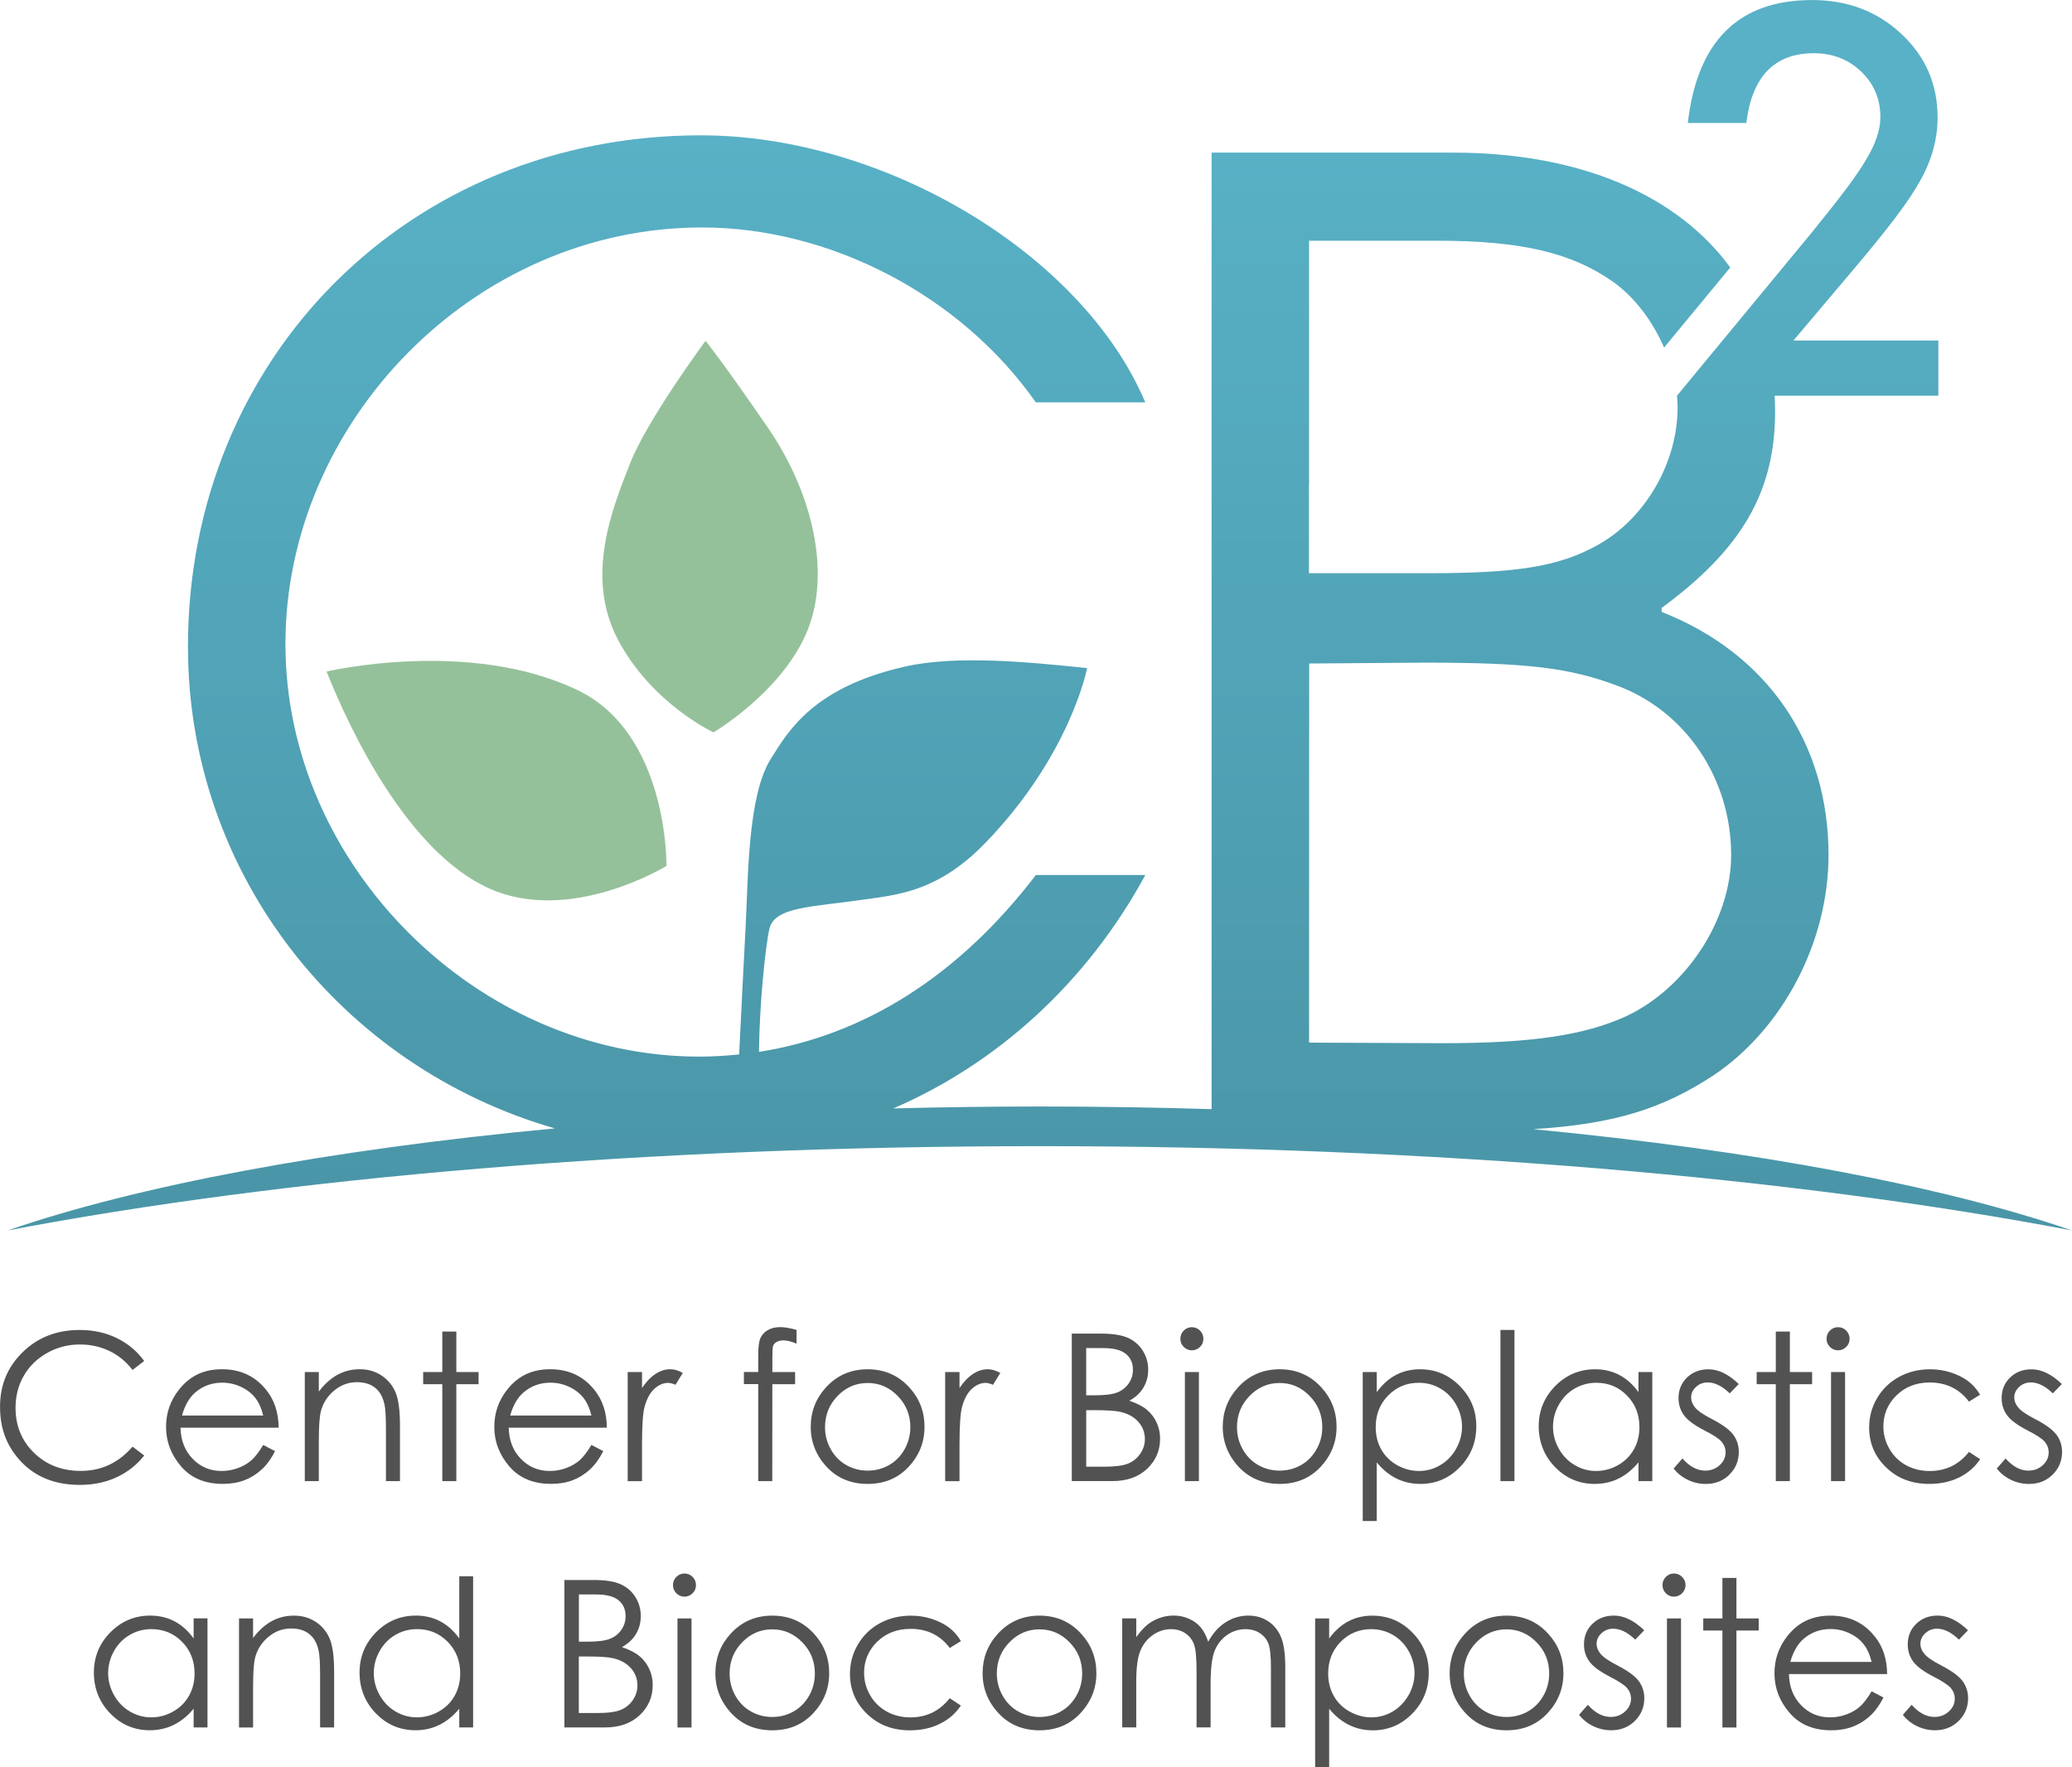
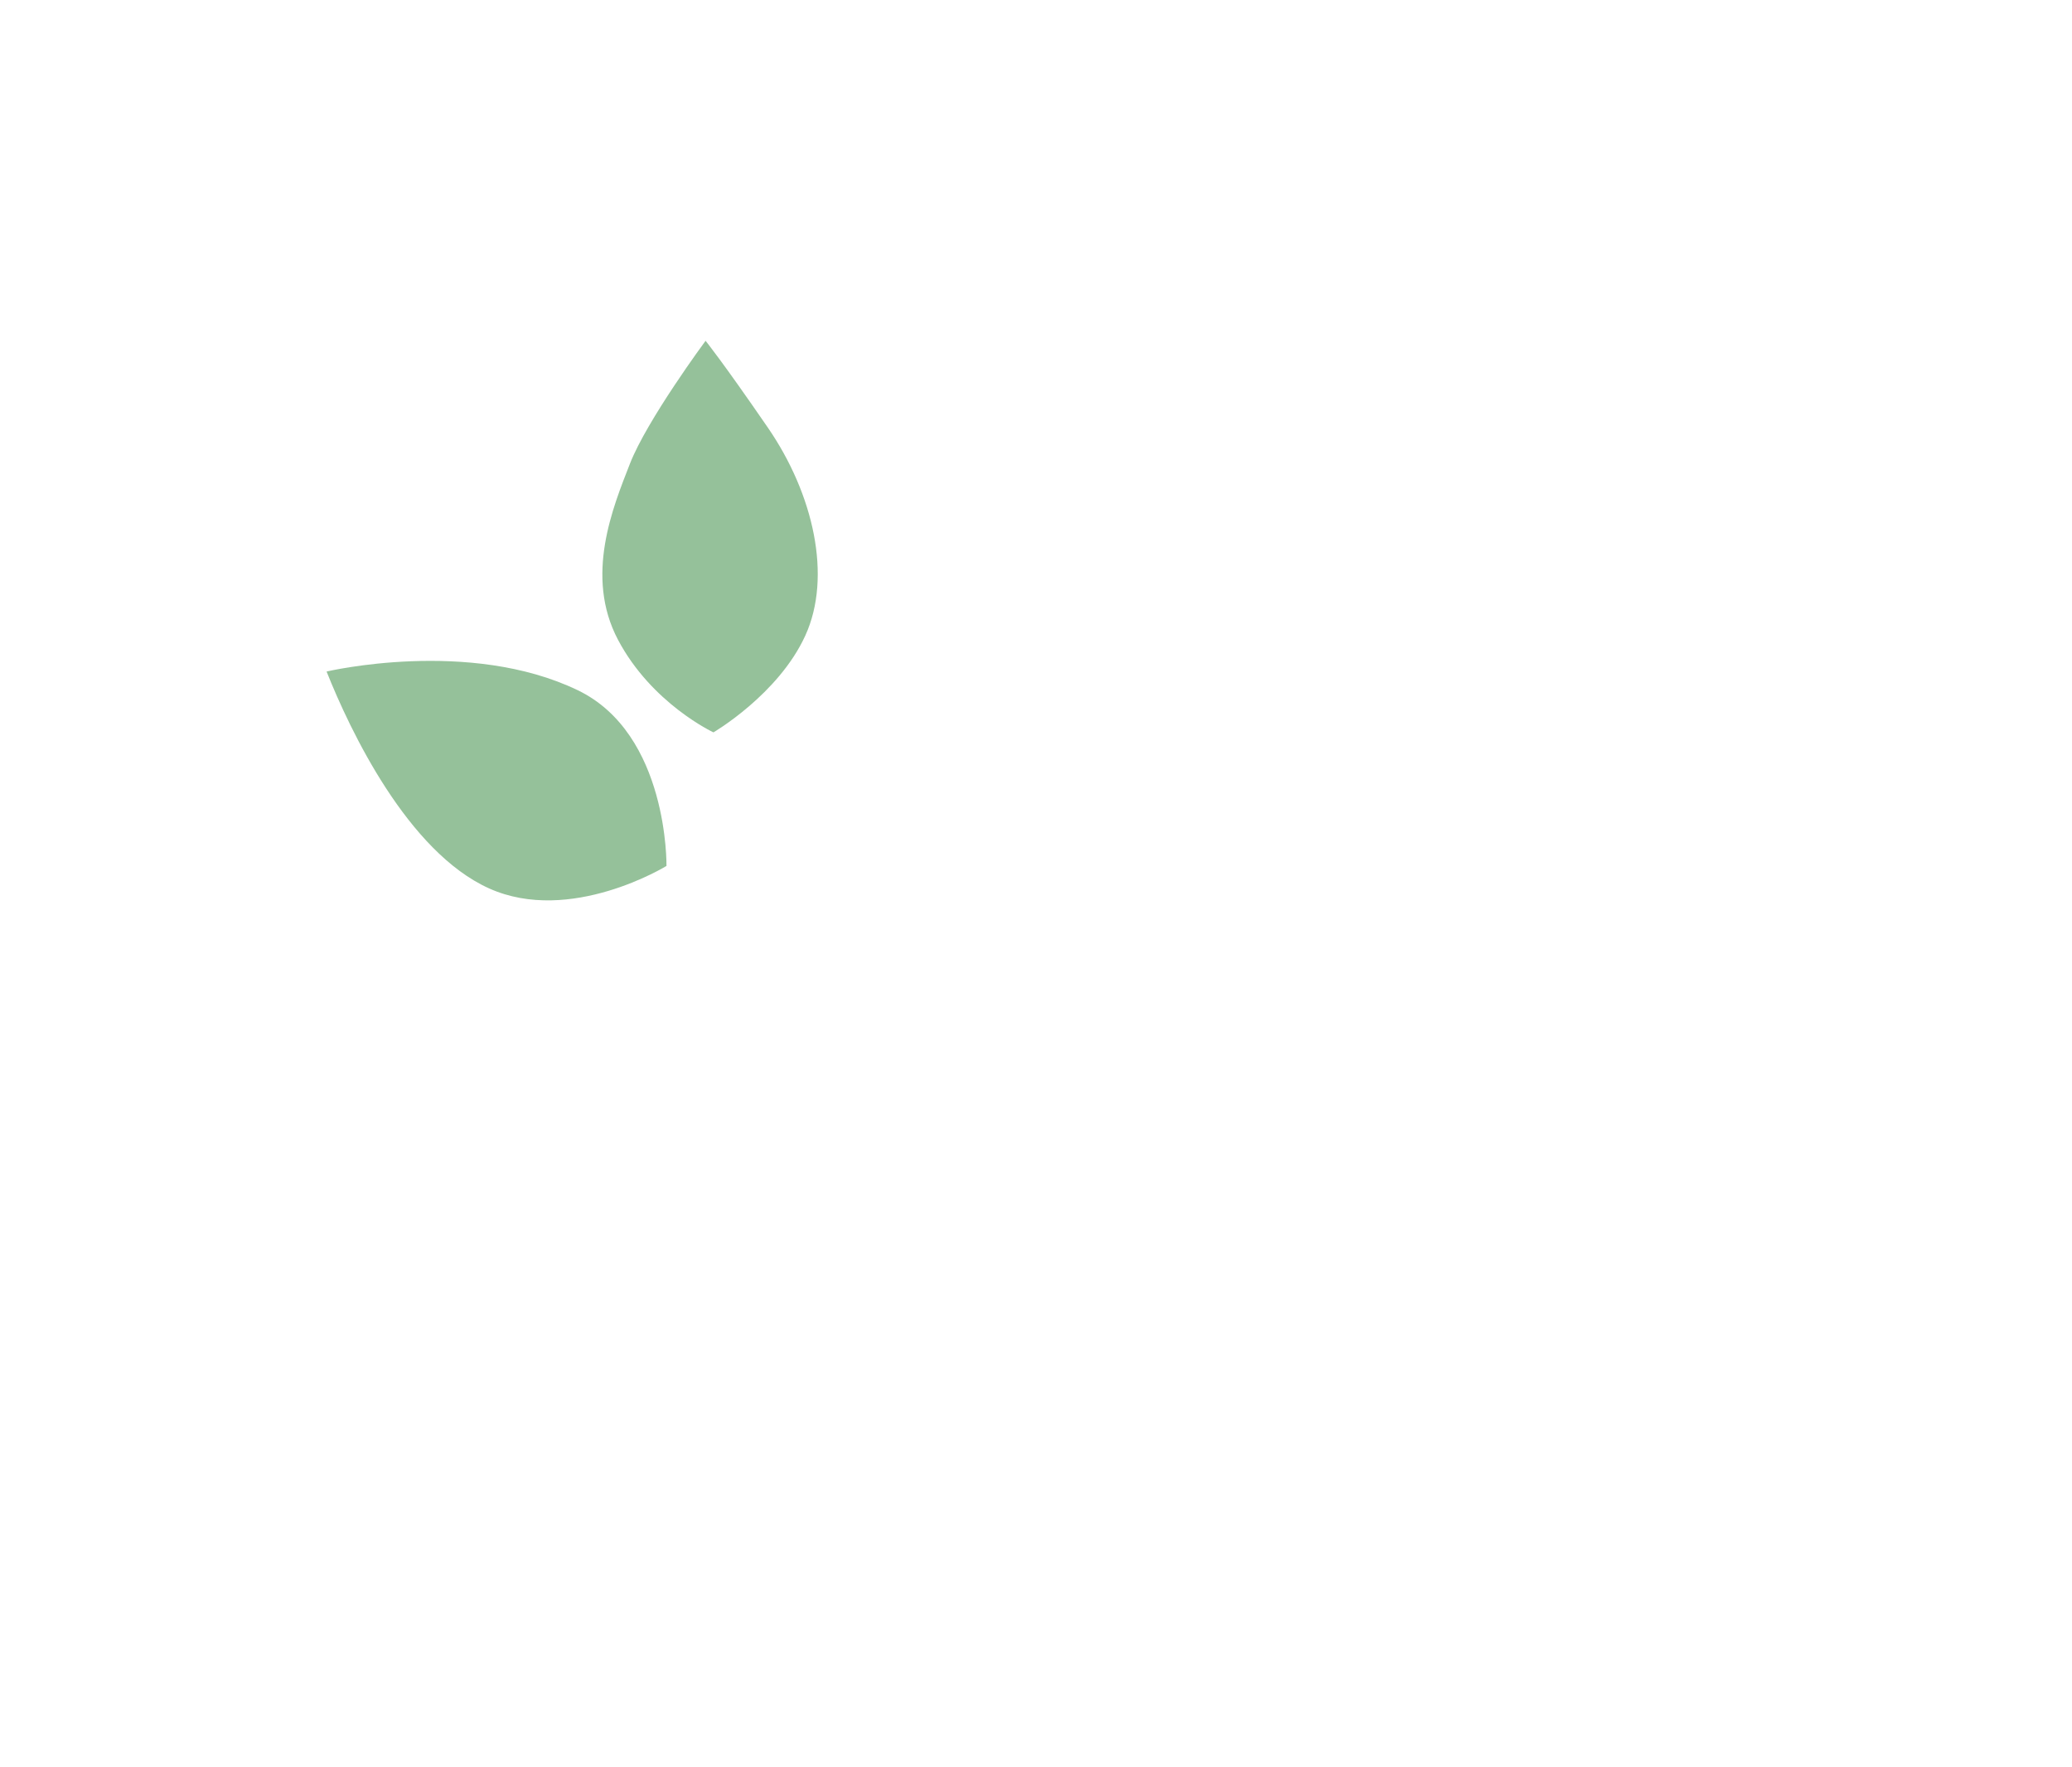
<svg xmlns="http://www.w3.org/2000/svg" id="Layer_1" data-name="Layer 1" viewBox="0 0 587.82 501.4">
  <defs>
    <style>
      .cls-1 {
        fill: #525252;
      }

      .cls-2 {
        fill: #95c19a;
      }

      .cls-3 {
        fill: url(#linear-gradient);
      }
    </style>
    <linearGradient id="linear-gradient" x1="295.02" y1="337.72" x2="295.02" y2="35.85" gradientUnits="userSpaceOnUse">
      <stop offset="0" stop-color="#4a96a8" />
      <stop offset="1" stop-color="#58b1c6" />
    </linearGradient>
  </defs>
-   <path class="cls-1" d="M215.11,420.19h3.98l.02-27.5h6.46v-3.44h-6.45v-4.17c0-1.77.07-2.85.2-3.26.13-.41.45-.77.97-1.09.51-.31,1.15-.47,1.94-.47,1.04,0,2.29.31,3.75.93v-3.9c-1.81-.53-3.35-.79-4.64-.79-1.38,0-2.57.29-3.54.86-.98.58-1.67,1.34-2.08,2.29-.41.95-.61,2.54-.61,4.75v4.83h-4.07v3.44h4.07v27.5ZM246.16,420.98c4.73,0,8.6-1.61,11.61-4.84,3.01-3.23,4.51-7,4.51-11.33s-1.42-8.03-4.27-11.17c-3.14-3.45-7.09-5.18-11.86-5.18s-8.74,1.73-11.88,5.2c-2.85,3.15-4.27,6.87-4.27,11.15s1.51,8.1,4.52,11.33c3.01,3.23,6.89,4.84,11.64,4.84ZM237.62,396.02c2.38-2.44,5.22-3.67,8.53-3.67s6.13,1.22,8.52,3.67c2.39,2.44,3.59,5.41,3.59,8.88,0,2.23-.55,4.32-1.63,6.25-1.08,1.93-2.55,3.43-4.39,4.48-1.84,1.05-3.87,1.58-6.08,1.58s-4.23-.53-6.08-1.58c-1.85-1.05-3.31-2.54-4.39-4.48-1.09-1.93-1.63-4.02-1.63-6.25,0-3.47,1.19-6.44,3.57-8.88ZM193.72,389.5c-1.25-.7-2.43-1.05-3.53-1.05-1.45,0-2.86.44-4.21,1.32-1.35.88-2.63,2.21-3.84,4v-4.52h-4.07v30.95h4.07v-10.46c0-5.37.24-8.94.74-10.7.65-2.3,1.58-3.99,2.81-5.08,1.23-1.09,2.51-1.64,3.84-1.64.57,0,1.27.18,2.11.54l2.07-3.36ZM109.05,398.29c.29,1.19.44,3.58.44,7.14v14.76h3.98v-15.93c0-4.21-.43-7.31-1.28-9.3-.85-1.99-2.18-3.57-3.97-4.75-1.79-1.18-3.85-1.76-6.16-1.76s-4.38.52-6.32,1.58c-1.93,1.05-3.7,2.65-5.29,4.76v-5.55h-3.98v30.95h3.98v-11.35c0-4.07.19-6.88.57-8.41.61-2.36,1.86-4.33,3.77-5.92,1.9-1.59,4.06-2.39,6.47-2.39,2.1,0,3.81.52,5.12,1.55,1.31,1.03,2.2,2.57,2.66,4.62ZM74.22,416.92c1.44-1.33,2.71-3.07,3.81-5.24l-3.35-1.76c-1.21,2.01-2.34,3.48-3.39,4.39-1.04.9-2.31,1.63-3.8,2.18-1.49.55-3.02.82-4.6.82-3.26,0-6.01-1.14-8.23-3.45-2.22-2.29-3.37-5.24-3.45-8.83h27.84c-.04-4.23-1.18-7.76-3.42-10.58-3.15-4.01-7.36-6-12.64-6s-9.21,1.95-12.26,5.85c-2.42,3.07-3.62,6.57-3.62,10.5,0,4.17,1.42,7.9,4.27,11.22,2.84,3.31,6.79,4.95,11.84,4.95,2.28,0,4.32-.34,6.12-1.03,1.8-.69,3.42-1.7,4.87-3.03ZM55.23,395.19c2.18-1.95,4.79-2.93,7.83-2.93,1.84,0,3.6.39,5.27,1.17,1.67.77,3.02,1.8,4.03,3.07,1.02,1.27,1.79,2.97,2.32,5.09h-23.06c.81-2.84,2.02-4.97,3.61-6.4ZM129.46,377.76h-3.98v11.49h-5.43v3.44h5.43v27.5h3.98v-27.5h6.31v-3.44h-6.31v-11.49ZM40.9,412.91l-3.3-2.5c-3.95,4.59-8.84,6.88-14.7,6.88-5.33,0-9.74-1.71-13.24-5.12-3.5-3.41-5.25-7.67-5.25-12.77,0-3.37.78-6.41,2.35-9.12,1.56-2.7,3.77-4.85,6.61-6.45,2.84-1.6,5.93-2.4,9.27-2.4,3.05,0,5.85.61,8.4,1.84,2.55,1.22,4.74,3.02,6.56,5.38l3.3-2.53c-2.01-2.79-4.59-4.95-7.73-6.49-3.15-1.55-6.67-2.32-10.58-2.32-6.47,0-11.84,2.09-16.14,6.28-4.29,4.17-6.44,9.33-6.44,15.46s1.77,10.79,5.32,14.9c4.23,4.88,10,7.31,17.32,7.31,3.85,0,7.33-.72,10.45-2.17,3.12-1.46,5.72-3.5,7.81-6.16ZM167.33,416.92c1.44-1.33,2.71-3.07,3.82-5.24l-3.36-1.76c-1.22,2.01-2.35,3.48-3.39,4.39-1.05.9-2.32,1.63-3.81,2.18-1.48.55-3.02.82-4.6.82-3.26,0-6-1.14-8.23-3.45-2.22-2.29-3.37-5.24-3.44-8.83h27.84c-.03-4.23-1.18-7.76-3.42-10.58-3.14-4.01-7.36-6-12.64-6s-9.21,1.95-12.26,5.85c-2.41,3.07-3.61,6.57-3.61,10.5,0,4.17,1.42,7.9,4.27,11.22,2.84,3.31,6.79,4.95,11.84,4.95,2.27,0,4.32-.34,6.12-1.03,1.79-.69,3.43-1.7,4.86-3.03ZM148.34,395.19c2.19-1.95,4.8-2.93,7.83-2.93,1.84,0,3.59.39,5.27,1.17,1.67.77,3.01,1.8,4.03,3.07,1.02,1.27,1.79,2.97,2.32,5.09h-23.06c.81-2.84,2.02-4.97,3.61-6.4ZM583.41,407.03c-1.06-1.43-3.08-2.9-6.04-4.44-2.43-1.25-4.03-2.34-4.79-3.27-.77-.91-1.14-1.87-1.14-2.87,0-1.13.46-2.13,1.38-2.98.92-.86,2.03-1.28,3.32-1.28,2.04,0,4.11,1.04,6.24,3.1l2.56-2.64c-2.89-2.79-5.76-4.18-8.6-4.18-2.45,0-4.48.78-6.08,2.33-1.61,1.55-2.4,3.51-2.4,5.85,0,1.81.5,3.41,1.51,4.81,1.01,1.41,2.91,2.82,5.7,4.27,2.6,1.32,4.28,2.42,5.01,3.29.74.89,1.12,1.91,1.12,3.05,0,1.38-.56,2.58-1.68,3.61-1.12,1.02-2.48,1.53-4.07,1.53-2.28,0-4.43-1.15-6.47-3.44l-2.5,2.85c1.06,1.36,2.41,2.43,4.03,3.21,1.63.79,3.33,1.16,5.12,1.16,2.68,0,4.91-.88,6.69-2.64,1.78-1.76,2.68-3.91,2.68-6.45,0-1.8-.52-3.42-1.56-4.86ZM519.46,420.19h3.98v-30.95h-3.98v30.95ZM490.62,418.34c1.79-1.76,2.67-3.91,2.67-6.45,0-1.8-.52-3.42-1.56-4.86-1.06-1.43-3.08-2.9-6.05-4.44-2.43-1.25-4.03-2.34-4.78-3.27-.76-.91-1.13-1.87-1.13-2.87,0-1.13.45-2.13,1.38-2.98.92-.86,2.03-1.28,3.32-1.28,2.03,0,4.11,1.04,6.25,3.1l2.56-2.64c-2.89-2.79-5.75-4.18-8.6-4.18-2.45,0-4.48.78-6.08,2.33-1.6,1.55-2.41,3.51-2.41,5.85,0,1.81.51,3.41,1.51,4.81,1.01,1.41,2.91,2.82,5.7,4.27,2.61,1.32,4.28,2.42,5.02,3.29.74.89,1.12,1.91,1.12,3.05,0,1.38-.57,2.58-1.69,3.61-1.12,1.02-2.48,1.53-4.08,1.53-2.28,0-4.44-1.15-6.47-3.44l-2.5,2.85c1.07,1.36,2.41,2.43,4.03,3.21,1.62.79,3.32,1.16,5.11,1.16,2.68,0,4.91-.88,6.7-2.64ZM503.79,420.19h3.99v-27.5h6.31v-3.44h-6.31v-11.49h-3.99v11.49h-5.43v3.44h5.43v27.5ZM429.65,377.3h-3.98v42.89h3.98v-42.89ZM521.44,383.08c.91,0,1.68-.32,2.32-.96.65-.64.96-1.41.96-2.3s-.32-1.69-.96-2.34c-.64-.64-1.41-.96-2.32-.96s-1.65.33-2.29.96c-.65.64-.96,1.42-.96,2.34s.32,1.66.96,2.3c.64.65,1.41.96,2.29.96ZM547.42,392.21c4.72,0,8.44,1.81,11.17,5.43l3.16-1.97c-.93-1.55-2.06-2.83-3.38-3.83-1.33-1-2.95-1.82-4.85-2.45-1.9-.62-3.88-.93-5.93-.93-3.26,0-6.2.72-8.84,2.16-2.63,1.44-4.71,3.45-6.22,6.01-1.51,2.57-2.26,5.35-2.26,8.35,0,4.45,1.61,8.23,4.84,11.34,3.21,3.11,7.28,4.66,12.17,4.66,3.19,0,6.03-.61,8.52-1.83,2.5-1.23,4.48-2.96,5.96-5.18l-3.16-2.07c-2.88,3.62-6.59,5.42-11.14,5.42-2.48,0-4.72-.55-6.72-1.64-2-1.1-3.57-2.65-4.71-4.63-1.15-1.98-1.72-4.1-1.72-6.37,0-3.47,1.25-6.41,3.73-8.83,2.49-2.42,5.62-3.64,9.39-3.64ZM329.12,408.18c0-1.65-.33-3.18-.98-4.59-.65-1.42-1.56-2.61-2.73-3.61-1.17-1-2.84-1.86-5.02-2.6,1.75-.95,3.08-2.19,3.99-3.71.91-1.52,1.36-3.23,1.36-5.08,0-1.99-.52-3.8-1.55-5.43-1.03-1.63-2.44-2.84-4.22-3.63-1.79-.79-4.33-1.19-7.66-1.19h-8.25v41.84h11.49c4.13,0,7.43-1.16,9.88-3.48,2.45-2.33,3.68-5.16,3.68-8.53ZM308.15,382.45h4.85c2.93,0,5.07.55,6.4,1.64,1.34,1.09,2.01,2.59,2.01,4.51,0,1.42-.4,2.71-1.2,3.88-.8,1.16-1.89,2.02-3.25,2.56-1.37.54-3.51.8-6.41.8h-2.4v-13.39ZM323.5,412.4c-.86,1.27-2.01,2.2-3.43,2.8-1.42.59-3.67.9-6.72.9h-5.19v-16.04h2.37c3.54,0,6.02.17,7.44.51,2.13.51,3.8,1.46,5.01,2.84,1.21,1.38,1.82,3.01,1.82,4.86,0,1.48-.43,2.85-1.29,4.12ZM338.12,383.08c.91,0,1.68-.32,2.32-.96.64-.64.96-1.41.96-2.3s-.32-1.69-.96-2.34c-.64-.64-1.41-.96-2.32-.96s-1.65.33-2.29.96c-.64.64-.96,1.42-.96,2.34s.32,1.66.96,2.3c.64.65,1.41.96,2.29.96ZM281.71,392.86l2.08-3.36c-1.26-.7-2.43-1.05-3.53-1.05-1.46,0-2.86.44-4.21,1.32-1.35.88-2.63,2.21-3.84,4v-4.52h-4.07v30.95h4.07v-10.46c0-5.37.25-8.94.74-10.7.64-2.3,1.59-3.99,2.82-5.08,1.23-1.09,2.51-1.64,3.84-1.64.57,0,1.26.18,2.1.54ZM464.83,394.94c-1.56-2.15-3.36-3.78-5.42-4.86-2.05-1.08-4.35-1.62-6.89-1.62-4.4,0-8.16,1.58-11.29,4.74-3.13,3.17-4.7,6.98-4.7,11.43s1.55,8.42,4.65,11.59c3.1,3.17,6.84,4.76,11.22,4.76,2.47,0,4.74-.5,6.81-1.53,2.08-1.02,3.95-2.55,5.62-4.58v5.32h3.92v-30.95h-3.92v5.69ZM463.51,411.21c-1.06,1.87-2.56,3.36-4.5,4.46-1.95,1.09-4.01,1.64-6.2,1.64s-4.18-.55-6.06-1.66c-1.89-1.11-3.39-2.65-4.5-4.64-1.12-1.99-1.67-4.08-1.67-6.25s.55-4.29,1.66-6.25,2.6-3.5,4.48-4.58c1.88-1.09,3.92-1.64,6.14-1.64,3.45,0,6.35,1.2,8.7,3.61,2.36,2.4,3.54,5.39,3.54,8.98,0,2.34-.53,4.46-1.58,6.34ZM336.15,420.19h3.98v-30.95h-3.98v30.95ZM363.05,420.98c4.72,0,8.6-1.61,11.61-4.84,3-3.23,4.52-7,4.52-11.33s-1.42-8.03-4.28-11.17c-3.13-3.45-7.08-5.18-11.85-5.18s-8.75,1.73-11.88,5.2c-2.85,3.15-4.28,6.87-4.28,11.15s1.51,8.1,4.52,11.33c3.02,3.23,6.89,4.84,11.64,4.84ZM354.5,396.02c2.38-2.44,5.22-3.67,8.53-3.67s6.13,1.22,8.51,3.67c2.39,2.44,3.59,5.41,3.59,8.88,0,2.23-.54,4.32-1.63,6.25-1.08,1.93-2.55,3.43-4.39,4.48-1.85,1.05-3.88,1.58-6.08,1.58s-4.23-.53-6.08-1.58c-1.84-1.05-3.31-2.54-4.39-4.48-1.09-1.93-1.63-4.02-1.63-6.25,0-3.47,1.19-6.44,3.57-8.88ZM390.57,414.87c1.67,2.03,3.53,3.56,5.6,4.58,2.07,1.03,4.33,1.53,6.79,1.53,4.38,0,8.11-1.58,11.21-4.76,3.1-3.17,4.65-7.04,4.65-11.59s-1.56-8.26-4.69-11.43c-3.12-3.17-6.88-4.74-11.28-4.74-2.52,0-4.8.54-6.84,1.62-2.05,1.08-3.85,2.71-5.43,4.86v-5.69h-3.98v42.26h3.98v-16.64ZM393.82,395.9c2.36-2.41,5.25-3.61,8.69-3.61,2.22,0,4.26.54,6.13,1.64,1.87,1.09,3.36,2.61,4.47,4.58,1.1,1.97,1.66,4.06,1.66,6.25s-.56,4.26-1.67,6.25c-1.12,1.99-2.62,3.54-4.5,4.64-1.88,1.11-3.89,1.66-6.03,1.66s-4.24-.55-6.2-1.64c-1.95-1.1-3.46-2.59-4.51-4.46-1.05-1.88-1.58-3.99-1.58-6.34,0-3.58,1.18-6.57,3.54-8.98ZM54.93,464.82c-1.56-2.16-3.36-3.78-5.42-4.86-2.06-1.08-4.36-1.62-6.9-1.62-4.4,0-8.16,1.58-11.29,4.74-3.13,3.17-4.69,6.98-4.69,11.43s1.54,8.41,4.65,11.59c3.1,3.18,6.84,4.77,11.22,4.77,2.47,0,4.73-.51,6.81-1.54,2.07-1.02,3.95-2.55,5.62-4.58v5.32h3.93v-30.94h-3.93v5.68ZM53.61,481.1c-1.05,1.88-2.55,3.36-4.5,4.46-1.95,1.1-4.02,1.65-6.19,1.65s-4.18-.56-6.07-1.66c-1.88-1.11-3.38-2.66-4.5-4.65-1.11-1.99-1.67-4.07-1.67-6.25s.55-4.28,1.66-6.25c1.11-1.97,2.6-3.5,4.48-4.59,1.87-1.09,3.92-1.63,6.13-1.63,3.45,0,6.35,1.2,8.71,3.6,2.36,2.41,3.54,5.4,3.54,8.98,0,2.35-.53,4.46-1.58,6.33ZM550.74,472.48c-2.44-1.25-4.03-2.34-4.79-3.27-.77-.92-1.14-1.87-1.14-2.88,0-1.14.47-2.13,1.38-2.98.92-.86,2.03-1.29,3.32-1.29,2.04,0,4.11,1.04,6.24,3.1l2.56-2.65c-2.89-2.78-5.76-4.17-8.6-4.17-2.45,0-4.47.77-6.08,2.33-1.61,1.55-2.41,3.5-2.41,5.85,0,1.8.5,3.41,1.51,4.81,1,1.4,2.91,2.82,5.7,4.27,2.6,1.33,4.27,2.43,5.02,3.3.74.89,1.11,1.9,1.11,3.04,0,1.38-.56,2.59-1.68,3.61-1.12,1.02-2.48,1.54-4.08,1.54-2.28,0-4.44-1.15-6.47-3.44l-2.5,2.84c1.07,1.37,2.41,2.44,4.03,3.22,1.62.78,3.33,1.16,5.11,1.16,2.68,0,4.91-.89,6.69-2.64,1.79-1.77,2.68-3.92,2.68-6.46,0-1.8-.52-3.42-1.57-4.86-1.06-1.42-3.08-2.9-6.04-4.43ZM458.88,472.48c-2.44-1.25-4.03-2.34-4.79-3.27-.76-.92-1.14-1.87-1.14-2.88,0-1.14.46-2.13,1.38-2.98.93-.86,2.03-1.29,3.32-1.29,2.04,0,4.12,1.04,6.25,3.1l2.56-2.65c-2.89-2.78-5.75-4.17-8.6-4.17-2.44,0-4.47.77-6.08,2.33-1.61,1.55-2.41,3.5-2.41,5.85,0,1.8.5,3.41,1.51,4.81,1.01,1.4,2.91,2.82,5.7,4.27,2.6,1.33,4.28,2.43,5.02,3.3.74.89,1.11,1.9,1.11,3.04,0,1.38-.57,2.59-1.69,3.61-1.12,1.02-2.48,1.54-4.07,1.54-2.28,0-4.44-1.15-6.48-3.44l-2.5,2.84c1.07,1.37,2.41,2.44,4.03,3.22,1.62.78,3.33,1.16,5.12,1.16,2.67,0,4.91-.89,6.68-2.64,1.79-1.77,2.68-3.92,2.68-6.46,0-1.8-.52-3.42-1.57-4.86-1.06-1.42-3.08-2.9-6.04-4.43ZM472.91,490.08h3.99v-30.94h-3.99v30.94ZM427.41,458.35c-4.78,0-8.74,1.73-11.87,5.2-2.86,3.14-4.28,6.86-4.28,11.15s1.51,8.1,4.52,11.33c3,3.24,6.89,4.85,11.63,4.85s8.6-1.62,11.62-4.85c3.01-3.23,4.51-7.01,4.51-11.33s-1.42-8.03-4.28-11.17c-3.13-3.46-7.08-5.18-11.85-5.18ZM437.87,481.04c-1.08,1.94-2.55,3.43-4.39,4.48-1.85,1.05-3.87,1.58-6.08,1.58s-4.24-.53-6.08-1.58c-1.85-1.06-3.31-2.55-4.4-4.48-1.09-1.93-1.63-4.02-1.63-6.26,0-3.48,1.19-6.42,3.57-8.87,2.38-2.44,5.23-3.67,8.54-3.67s6.13,1.23,8.52,3.67c2.39,2.45,3.58,5.39,3.58,8.87,0,2.24-.54,4.33-1.62,6.26ZM359.81,459.96c-1.64-1.08-3.52-1.62-5.66-1.62-2.28,0-4.43.62-6.41,1.88-1.99,1.26-3.65,3.1-4.97,5.53-.63-1.82-1.37-3.22-2.23-4.19-.85-.98-1.95-1.76-3.3-2.35-1.34-.59-2.77-.88-4.27-.88-2.22,0-4.34.6-6.35,1.81-1.46.91-2.89,2.35-4.27,4.32v-5.34h-3.98v30.94h3.98v-13.11c0-3.87.39-6.74,1.16-8.62.77-1.88,1.95-3.37,3.55-4.48,1.6-1.11,3.33-1.66,5.16-1.66,1.59,0,2.96.4,4.12,1.21,1.16.81,1.97,1.88,2.43,3.21.46,1.33.69,3.87.69,7.6v15.85h3.98v-12.11c0-4.44.37-7.61,1.1-9.5.74-1.89,1.91-3.41,3.5-4.55,1.6-1.14,3.36-1.71,5.29-1.71,1.59,0,2.95.38,4.1,1.14,1.14.76,1.95,1.75,2.42,3,.48,1.24.71,3.52.71,6.84v16.9h4.07v-16.9c0-3.86-.4-6.77-1.2-8.7-.79-1.93-2.01-3.44-3.65-4.52ZM389.36,458.35c-2.52,0-4.81.54-6.85,1.62-2.05,1.08-3.85,2.7-5.43,4.86v-5.68h-3.98v42.25h3.98v-16.63c1.67,2.03,3.53,3.55,5.6,4.58,2.06,1.02,4.32,1.54,6.79,1.54,4.37,0,8.11-1.59,11.21-4.77,3.1-3.17,4.65-7.04,4.65-11.59s-1.56-8.26-4.69-11.43c-3.13-3.16-6.89-4.74-11.28-4.74ZM399.61,480.9c-1.12,1.98-2.62,3.53-4.5,4.65-1.88,1.1-3.89,1.66-6.03,1.66s-4.24-.55-6.2-1.65c-1.96-1.1-3.46-2.58-4.51-4.46-1.05-1.87-1.57-3.98-1.57-6.33,0-3.58,1.17-6.57,3.53-8.98,2.36-2.4,5.25-3.6,8.7-3.6,2.21,0,4.26.55,6.13,1.63,1.87,1.09,3.36,2.62,4.47,4.59,1.11,1.98,1.66,4.06,1.66,6.25s-.55,4.26-1.67,6.25ZM474.89,446.4c-.89,0-1.65.32-2.29.96-.64.65-.96,1.42-.96,2.33s.33,1.66.96,2.31c.64.65,1.4.97,2.29.97s1.68-.32,2.32-.97c.64-.65.97-1.42.97-2.31s-.32-1.68-.97-2.33c-.64-.64-1.42-.96-2.32-.96ZM531.92,464.34c-3.14-4-7.36-5.99-12.63-5.99s-9.21,1.95-12.27,5.86c-2.4,3.07-3.61,6.57-3.61,10.49,0,4.17,1.42,7.91,4.28,11.22,2.84,3.31,6.79,4.96,11.84,4.96,2.27,0,4.32-.35,6.12-1.04,1.8-.69,3.42-1.7,4.87-3.03,1.44-1.32,2.71-3.07,3.82-5.23l-3.36-1.76c-1.21,2.01-2.34,3.48-3.39,4.39-1.04.91-2.31,1.63-3.8,2.18-1.48.55-3.02.82-4.59.82-3.27,0-6.01-1.15-8.23-3.44-2.23-2.31-3.38-5.25-3.45-8.84h27.85c-.04-4.23-1.18-7.76-3.42-10.58ZM507.9,471.48c.82-2.84,2.02-4.97,3.62-6.4,2.18-1.95,4.79-2.93,7.83-2.93,1.84,0,3.6.39,5.27,1.17,1.67.77,3.01,1.79,4.03,3.07,1.02,1.26,1.8,2.97,2.32,5.09h-23.06ZM492.62,447.65h-3.98v11.49h-5.43v3.44h5.43v27.5h3.98v-27.5h6.32v-3.44h-6.32v-11.49ZM258.3,462.1c4.72,0,8.44,1.81,11.16,5.43l3.15-1.96c-.92-1.55-2.05-2.84-3.38-3.84-1.33-1-2.95-1.82-4.85-2.44-1.91-.63-3.88-.93-5.93-.93-3.26,0-6.21.72-8.84,2.15-2.64,1.44-4.71,3.45-6.22,6.02-1.51,2.56-2.26,5.34-2.26,8.34,0,4.46,1.61,8.24,4.83,11.35,3.22,3.12,7.28,4.67,12.17,4.67,3.18,0,6.02-.61,8.51-1.85,2.5-1.22,4.48-2.95,5.95-5.18l-3.15-2.08c-2.88,3.63-6.59,5.44-11.14,5.44-2.48,0-4.72-.55-6.72-1.65-1.99-1.1-3.57-2.64-4.72-4.63-1.15-1.99-1.72-4.11-1.72-6.36,0-3.47,1.25-6.41,3.73-8.84,2.5-2.42,5.63-3.63,9.39-3.63ZM192.2,490.08h3.98v-30.94h-3.98v30.94ZM181.46,469.88c-1.17-.99-2.84-1.86-5.02-2.61,1.75-.95,3.08-2.18,3.99-3.71.9-1.52,1.36-3.22,1.36-5.08,0-1.99-.51-3.8-1.55-5.43-1.03-1.63-2.44-2.84-4.22-3.63-1.78-.79-4.33-1.18-7.65-1.18h-8.25v41.83h11.49c4.13,0,7.43-1.16,9.88-3.49,2.46-2.32,3.68-5.16,3.68-8.52,0-1.65-.32-3.18-.98-4.59-.65-1.42-1.56-2.61-2.73-3.61ZM164.22,452.34h4.85c2.92,0,5.06.55,6.4,1.64,1.34,1.09,2.01,2.59,2.01,4.51,0,1.42-.4,2.72-1.2,3.88-.79,1.16-1.88,2.02-3.25,2.56-1.37.54-3.51.81-6.41.81h-2.39v-13.4ZM179.56,482.28c-.87,1.28-2.01,2.21-3.44,2.8-1.42.6-3.66.9-6.72.9h-5.19v-16.04h2.36c3.53,0,6.01.17,7.44.51,2.12.51,3.79,1.46,5.01,2.84,1.22,1.39,1.82,3.01,1.82,4.87,0,1.48-.43,2.85-1.29,4.12ZM294.92,458.35c-4.79,0-8.75,1.73-11.88,5.2-2.85,3.14-4.28,6.86-4.28,11.15s1.51,8.1,4.52,11.33c3.01,3.24,6.89,4.85,11.64,4.85s8.6-1.62,11.6-4.85c3.01-3.23,4.52-7.01,4.52-11.33s-1.42-8.03-4.28-11.17c-3.13-3.46-7.08-5.18-11.84-5.18ZM305.38,481.04c-1.09,1.94-2.55,3.43-4.39,4.48-1.85,1.05-3.87,1.58-6.08,1.58s-4.23-.53-6.08-1.58c-1.85-1.06-3.31-2.55-4.4-4.48-1.08-1.93-1.63-4.02-1.63-6.26,0-3.48,1.19-6.42,3.57-8.87,2.38-2.44,5.22-3.67,8.54-3.67s6.12,1.23,8.52,3.67c2.39,2.45,3.58,5.39,3.58,8.87,0,2.24-.54,4.33-1.62,6.26ZM130.29,464.82c-1.55-2.16-3.36-3.78-5.41-4.86-2.06-1.08-4.36-1.62-6.9-1.62-4.4,0-8.16,1.58-11.3,4.74-3.13,3.17-4.68,6.98-4.68,11.43s1.55,8.41,4.65,11.59c3.1,3.18,6.84,4.77,11.22,4.77,2.46,0,4.73-.51,6.8-1.54,2.08-1.02,3.96-2.55,5.62-4.58v5.32h3.93v-42.89h-3.93v17.63ZM128.97,481.1c-1.05,1.88-2.55,3.36-4.5,4.46-1.95,1.1-4.02,1.65-6.19,1.65s-4.18-.56-6.06-1.66c-1.89-1.11-3.39-2.66-4.51-4.65-1.11-1.99-1.67-4.07-1.67-6.25s.55-4.28,1.66-6.25c1.11-1.97,2.6-3.5,4.47-4.59,1.88-1.09,3.92-1.63,6.14-1.63,3.45,0,6.35,1.2,8.71,3.6,2.36,2.41,3.54,5.4,3.54,8.98,0,2.35-.53,4.46-1.58,6.33ZM89.55,460.11c-1.79-1.18-3.84-1.76-6.16-1.76s-4.38.52-6.31,1.57c-1.93,1.06-3.69,2.64-5.28,4.77v-5.55h-3.99v30.94h3.99v-11.35c0-4.08.18-6.88.56-8.42.61-2.35,1.86-4.32,3.77-5.92,1.91-1.6,4.06-2.39,6.47-2.39,2.1,0,3.81.51,5.12,1.55,1.31,1.04,2.19,2.57,2.65,4.62.29,1.19.44,3.57.44,7.14v14.76h3.98v-15.92c0-4.21-.43-7.31-1.28-9.31-.86-1.98-2.18-3.57-3.97-4.75ZM219.1,458.35c-4.79,0-8.75,1.73-11.88,5.2-2.85,3.14-4.27,6.86-4.27,11.15s1.51,8.1,4.52,11.33c3.01,3.24,6.89,4.85,11.64,4.85s8.6-1.62,11.61-4.85c3.01-3.23,4.52-7.01,4.52-11.33s-1.42-8.03-4.27-11.17c-3.14-3.46-7.09-5.18-11.85-5.18ZM229.56,481.04c-1.09,1.94-2.56,3.43-4.39,4.48-1.85,1.05-3.88,1.58-6.08,1.58s-4.23-.53-6.08-1.58c-1.85-1.06-3.31-2.55-4.4-4.48-1.08-1.93-1.62-4.02-1.62-6.26,0-3.48,1.19-6.42,3.56-8.87,2.38-2.44,5.23-3.67,8.53-3.67s6.13,1.23,8.52,3.67c2.39,2.45,3.58,5.39,3.58,8.87,0,2.24-.55,4.33-1.62,6.26ZM194.17,446.4c-.88,0-1.65.32-2.29.96-.64.65-.96,1.42-.96,2.33s.31,1.66.96,2.31c.64.65,1.41.97,2.29.97s1.68-.32,2.32-.97c.64-.65.96-1.42.96-2.31s-.32-1.68-.96-2.33c-.64-.64-1.42-.96-2.32-.96Z" />
  <path class="cls-2" d="M163.9,195.81c-30.84-14.85-71.25-5.3-71.25-5.3,6.69,16.82,23.02,51.13,46.11,61.53,23.09,10.39,50.32-6.38,50.32-6.38,0,0,.6-37.44-25.18-49.85ZM217.83,121.3c-12.96-18.84-17.66-24.62-17.66-24.62,0,0-16.63,22.48-21.45,34.85-4.82,12.36-12.95,31.88-3.39,49.98,9.56,18.1,27.07,26.26,27.07,26.26,0,0,18.44-10.75,26.07-27.47,7.63-16.72,2.33-40.15-10.63-58.99Z" />
-   <path class="cls-3" d="M435.1,320.33c23.26-1.48,36.62-5.85,51.07-15.29,19.7-13.26,32.58-37.88,32.58-62.5,0-31.82-17.42-57.2-47.35-68.94v-1.14c22.73-16.66,32.19-32.95,32.19-55.68,0-1.52-.05-3.03-.13-4.51h46.45v-15.66h-41.12l17.16-20.31c4.77-5.63,8.71-10.51,11.83-14.62,3.12-4.12,5.5-7.69,7.12-10.69,3.2-5.76,4.79-11.66,4.79-17.66,0-9.44-3.44-17.35-10.3-23.73-6.82-6.39-15.26-9.59-25.31-9.59-20.83,0-32.58,11.63-35.25,34.89h16.59c1.62-13.2,8-19.8,19.16-19.8,5.34,0,9.82,1.74,13.44,5.22,3.63,3.47,5.44,7.79,5.44,12.94,0,3.56-1.36,7.6-4.08,12.08-1.33,2.28-3.27,5.12-5.82,8.5-2.55,3.39-5.71,7.4-9.48,12.02l-38.33,46.41c.11,1.14.18,2.27.18,3.37,0,15.53-9.09,31.45-22.73,39.02-10.98,6.07-22.73,7.96-48.1,7.96h-33.75v-25.21l.03.03v-69.15h36.37c23.86,0,38.26,3.42,50,11.75,6.06,4.33,11.12,11.13,14.35,18.56l18.77-22.72c-15.03-20.56-42.6-32.58-78.57-32.58h-68.57v271.36c-15.92-.49-32.18-.75-48.73-.75-14.08,0-27.94.19-41.58.55,29.63-12.79,54.98-35.79,71.52-66.23h-31.06c-21.74,28.46-48.62,45.52-78.56,50.18.14-13.45,1.8-29.78,2.95-34.87,1.43-6.35,12.19-6.21,27.29-8.4,9-1.31,20.58-2.17,33.9-15.92,24.3-25.08,28.95-49.68,28.95-49.68-16.34-1.71-37.07-3.76-51.72-.42-26,5.92-32.99,18.18-38.04,26.22-6.6,10.52-6.37,33.96-7.13,47.86-.5,9.23-1.33,25.83-1.82,35.94-3.72.38-7.48.62-11.29.62-62.89,0-117.43-54.17-117.43-117.05s53.4-118.18,118.18-118.18c36.37,0,73.49,19.32,94.7,49.62h31.06c-17.8-42.05-73.87-75.76-126.13-75.76-82.58,0-145.46,62.88-145.46,145.07,0,64.81,43.84,119.34,104.09,136.66-64.2,6.05-118.3,16.21-155.24,28.95,78.22-14.88,180.65-23.91,292.81-23.91s214.59,9.02,292.8,23.91c-36.46-12.58-89.62-22.64-152.72-28.72ZM371.38,295.78l.03-107.55,32.96-.24c29.17,0,40.91,1.51,54.17,6.44,19.7,7.2,32.58,26.51,32.58,48.11,0,18.56-12.88,37.88-29.92,45.83-11.74,5.31-26.51,7.58-51.9,7.58l-37.91-.16Z" />
</svg>